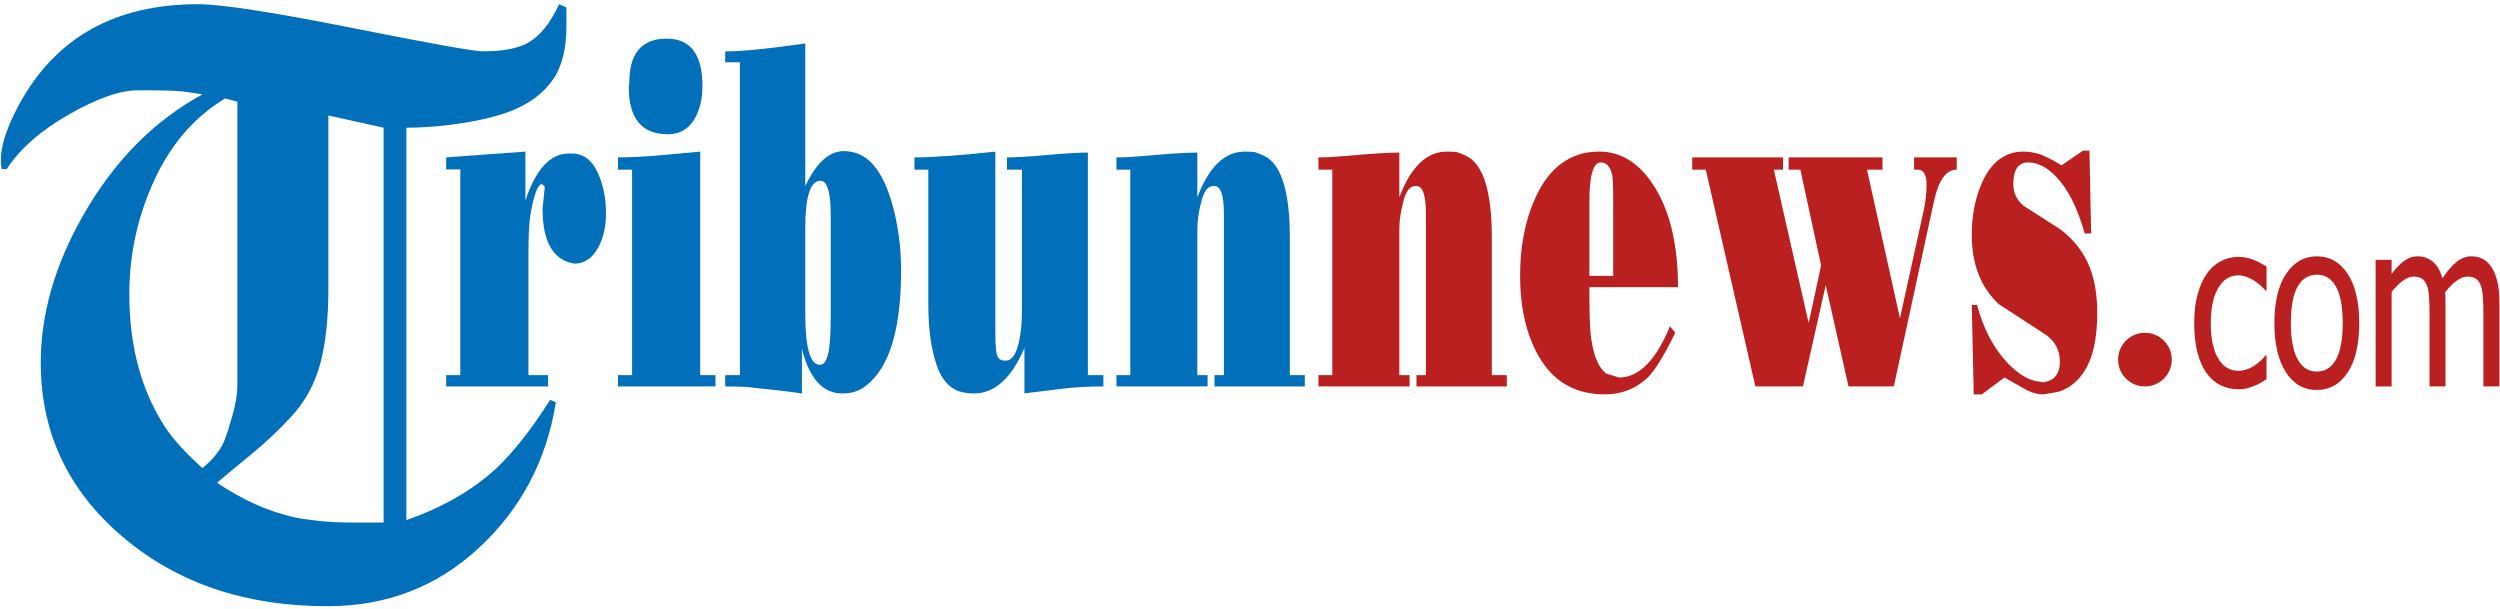
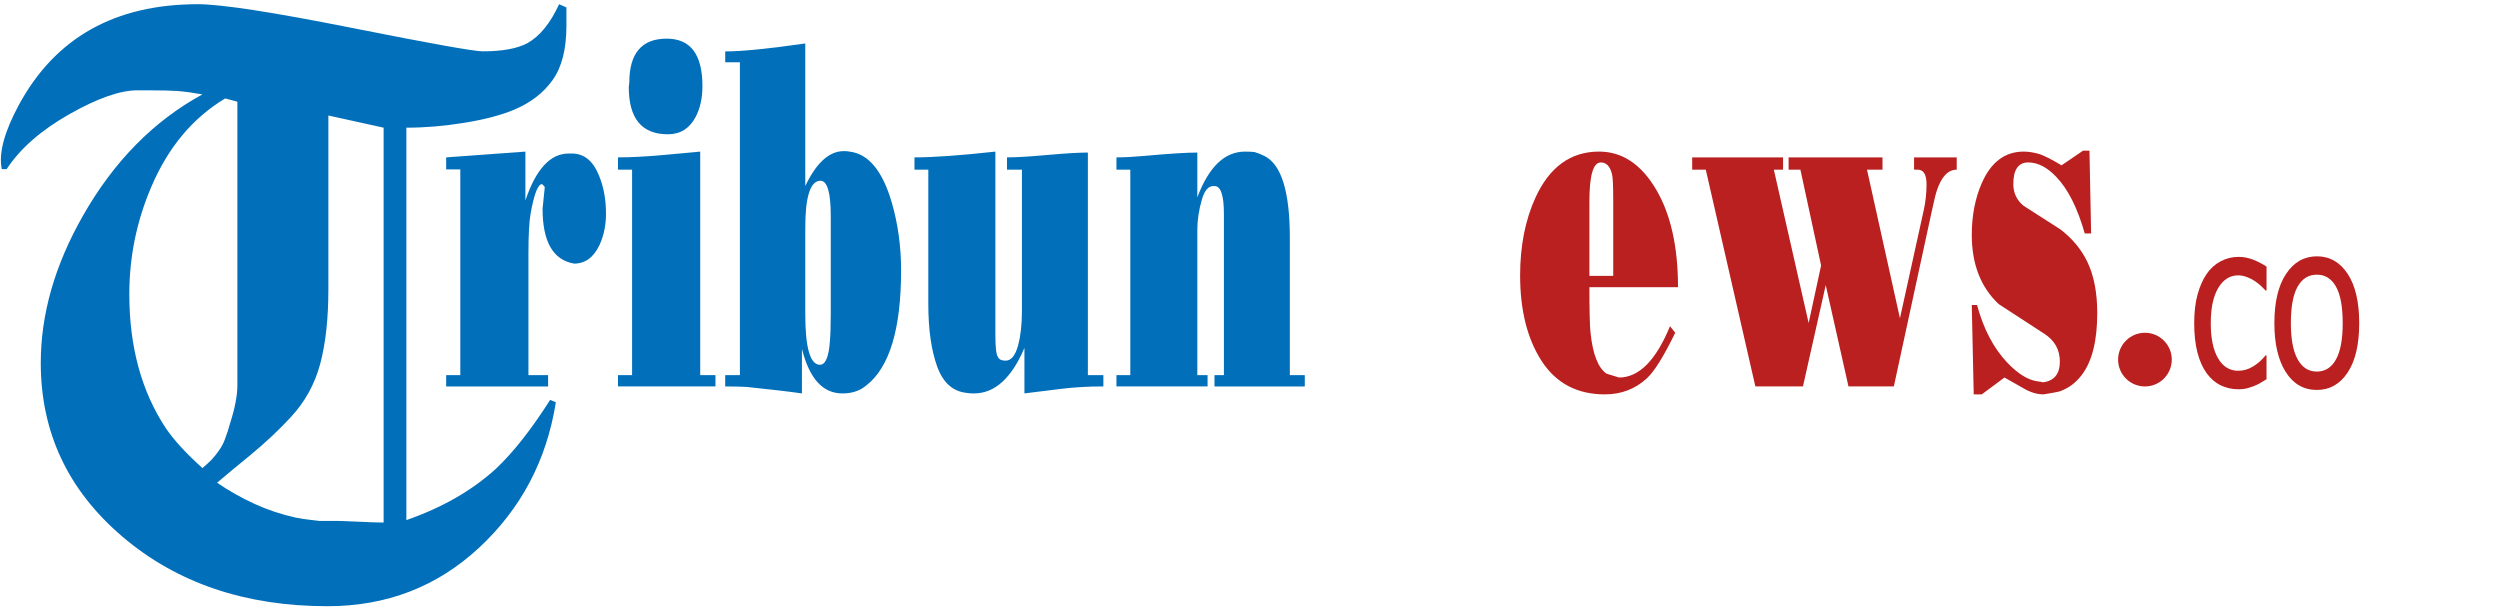
<svg xmlns="http://www.w3.org/2000/svg" version="1.1" id="Layer_1" x="0px" y="0px" width="172.321px" height="42px" viewBox="0 0 172.321 42" enable-background="new 0 0 172.321 42" xml:space="preserve">
  <g>
-     <path fill="#016FBA" d="M39.042,0.513c0,0.482,0,0.908,0,1.279c0,1.595-0.317,2.838-0.952,3.728   c-0.635,0.89-1.531,1.576-2.688,2.057c-0.896,0.371-2.035,0.668-3.416,0.891c-1.381,0.223-2.707,0.333-3.976,0.333V35.85   c2.464-0.858,4.517-2.035,6.16-3.528c1.194-1.12,2.445-2.707,3.752-4.76l0.392,0.168c-0.635,3.995-2.399,7.336-5.292,10.024   c-2.894,2.688-6.375,4.031-10.444,4.031c-5.675,0-10.388-1.598-14.14-4.795s-5.628-7.189-5.628-11.975   c0-3.365,0.97-6.75,2.912-10.153c2.128-3.739,4.872-6.525,8.232-8.357c-0.709-0.125-1.288-0.201-1.736-0.233   c-0.448-0.031-1.12-0.047-2.016-0.047c-0.299,0-0.542,0-0.728,0c-1.195,0-2.763,0.551-4.704,1.652   c-1.941,1.102-3.379,2.361-4.312,3.78H0.123C-0.102,10.575,0.291,9.101,1.3,7.233C3.805,2.604,7.917,0.29,13.638,0.29   c1.607,0,5.131,0.542,10.571,1.624c5.44,1.083,8.459,1.624,9.058,1.624c1.346,0,2.374-0.186,3.084-0.56   c0.859-0.485,1.588-1.381,2.187-2.688L39.042,0.513z M16.362,26.553V7.009l-0.84-0.224c-2.24,1.344-3.939,3.379-5.096,6.104   c-1.008,2.352-1.512,4.816-1.512,7.392c0,3.622,0.84,6.702,2.52,9.24c0.56,0.821,1.4,1.736,2.52,2.744   c0.261-0.225,0.466-0.41,0.616-0.561c0.448-0.484,0.756-0.951,0.924-1.4c0.168-0.447,0.289-0.82,0.364-1.119   C16.194,28.141,16.362,27.263,16.362,26.553z M26.442,36.018V8.801l-3.808-0.84v11.984c0,2.016-0.188,3.724-0.56,5.124   c-0.374,1.4-1.046,2.623-2.016,3.668c-0.784,0.859-1.718,1.735-2.8,2.632c-0.784,0.635-1.549,1.27-2.296,1.904   c0.821,0.561,1.68,1.045,2.576,1.456s1.848,0.728,2.856,0.952c0.373,0.075,0.905,0.149,1.596,0.224   c0.69,0.075,1.446,0.112,2.268,0.112c0.485,0,0.915,0,1.288,0C25.919,36.018,26.219,36.018,26.442,36.018z" />
+     <path fill="#016FBA" d="M39.042,0.513c0,0.482,0,0.908,0,1.279c0,1.595-0.317,2.838-0.952,3.728   c-0.635,0.89-1.531,1.576-2.688,2.057c-0.896,0.371-2.035,0.668-3.416,0.891c-1.381,0.223-2.707,0.333-3.976,0.333V35.85   c2.464-0.858,4.517-2.035,6.16-3.528c1.194-1.12,2.445-2.707,3.752-4.76l0.392,0.168c-0.635,3.995-2.399,7.336-5.292,10.024   c-2.894,2.688-6.375,4.031-10.444,4.031c-5.675,0-10.388-1.598-14.14-4.795s-5.628-7.189-5.628-11.975   c0-3.365,0.97-6.75,2.912-10.153c2.128-3.739,4.872-6.525,8.232-8.357c-0.709-0.125-1.288-0.201-1.736-0.233   c-0.448-0.031-1.12-0.047-2.016-0.047c-0.299,0-0.542,0-0.728,0c-1.195,0-2.763,0.551-4.704,1.652   c-1.941,1.102-3.379,2.361-4.312,3.78H0.123C-0.102,10.575,0.291,9.101,1.3,7.233C3.805,2.604,7.917,0.29,13.638,0.29   c1.607,0,5.131,0.542,10.571,1.624c5.44,1.083,8.459,1.624,9.058,1.624c1.346,0,2.374-0.186,3.084-0.56   c0.859-0.485,1.588-1.381,2.187-2.688L39.042,0.513z M16.362,26.553V7.009l-0.84-0.224c-2.24,1.344-3.939,3.379-5.096,6.104   c-1.008,2.352-1.512,4.816-1.512,7.392c0,3.622,0.84,6.702,2.52,9.24c0.56,0.821,1.4,1.736,2.52,2.744   c0.261-0.225,0.466-0.41,0.616-0.561c0.448-0.484,0.756-0.951,0.924-1.4c0.168-0.447,0.289-0.82,0.364-1.119   C16.194,28.141,16.362,27.263,16.362,26.553z M26.442,36.018V8.801l-3.808-0.84v11.984c0,2.016-0.188,3.724-0.56,5.124   c-0.374,1.4-1.046,2.623-2.016,3.668c-0.784,0.859-1.718,1.735-2.8,2.632c-0.784,0.635-1.549,1.27-2.296,1.904   c0.821,0.561,1.68,1.045,2.576,1.456s1.848,0.728,2.856,0.952c0.373,0.075,0.905,0.149,1.596,0.224   c0.485,0,0.915,0,1.288,0C25.919,36.018,26.219,36.018,26.442,36.018z" />
  </g>
  <g>
    <path fill="#016FBA" d="M31.728,11.678h-0.974v-0.83l5.46-0.398v3.37c0.726-2.158,1.718-3.237,2.979-3.237h0.229   c0.865,0,1.501,0.542,1.909,1.627c0.292,0.742,0.439,1.583,0.439,2.523c0,0.775-0.146,1.489-0.439,2.142   c-0.408,0.863-0.993,1.295-1.756,1.295c-1.451-0.243-2.177-1.505-2.177-3.785l0.153-1.494c-0.051-0.066-0.089-0.11-0.114-0.133   l-0.077-0.066c-0.28,0-0.541,0.67-0.783,2.009c-0.102,0.554-0.153,1.483-0.153,2.789v8.367h1.355v0.78h-7.025v-0.78h0.974V11.678z" />
    <path fill="#016FBA" d="M43.569,11.695h-0.974v-0.847c0.891,0,1.935-0.055,3.131-0.166l2.539-0.232v15.406h1.05v0.78h-6.72v-0.78   h0.974V11.695z M43.378,5.685c0-2.014,0.859-3.021,2.577-3.021c1.642,0,2.463,1.09,2.463,3.271c0,0.83-0.159,1.544-0.477,2.142   c-0.42,0.786-1.057,1.179-1.909,1.179C44.237,9.254,43.34,8.17,43.34,6L43.378,5.685z" />
    <path fill="#016FBA" d="M55.506,12.824c0.764-1.604,1.648-2.407,2.653-2.407c0.191,0,0.325,0.011,0.401,0.033   c1.298,0.155,2.265,1.317,2.902,3.486c0.433,1.483,0.649,3.049,0.649,4.698c0,4.051-0.8,6.696-2.4,7.936   c-0.218,0.177-0.435,0.304-0.653,0.382c-0.281,0.11-0.614,0.166-0.998,0.166c-1.344,0-2.272-1.023-2.784-3.071v3.071   c-0.84-0.122-2.113-0.271-3.818-0.448c-0.458-0.022-0.948-0.033-1.47-0.033v-0.78H51V4.291h-1.012V3.543   c1.158,0,2.997-0.183,5.518-0.548V12.824z M57.263,14.899c0-1.627-0.236-2.44-0.707-2.44c-0.7,0-1.05,1.085-1.05,3.254v5.927   c0,2.335,0.337,3.503,1.012,3.503c0.382,0,0.611-0.548,0.687-1.644c0.039-0.487,0.058-1.129,0.058-1.926V14.899z" />
    <path fill="#016FBA" d="M63.988,11.695h-0.955v-0.847c1.311,0,3.169-0.133,5.575-0.398V23c0,0.908,0.057,1.439,0.172,1.594   c0.076,0.177,0.254,0.266,0.534,0.266c0.382,0,0.668-0.348,0.859-1.044c0.178-0.652,0.267-1.448,0.267-2.388v-9.733H69.41v-0.847   c0.626,0,1.555-0.055,2.788-0.166c1.232-0.11,2.161-0.166,2.787-0.166v15.34h1.069v0.78c-1.031,0-1.999,0.055-2.902,0.166   l-2.54,0.315V23.98c-0.891,2.092-2.049,3.138-3.475,3.138c-0.216,0-0.375-0.011-0.477-0.033c-0.968-0.088-1.655-0.695-2.062-1.82   c-0.408-1.125-0.611-2.565-0.611-4.319V11.695z" />
    <path fill="#016FBA" d="M77.91,25.856V11.695h-0.955v-0.847c0.534,0,1.171-0.033,1.909-0.1c1.705-0.155,2.927-0.232,3.666-0.232   v3.088c0.789-2.103,1.883-3.154,3.284-3.154c0.292,0,0.516,0.011,0.668,0.033c0.191,0.056,0.414,0.144,0.668,0.266   c1.171,0.576,1.756,2.457,1.756,5.645v9.463h1.031v0.78h-6.224v-0.78h0.649V14.733c0-1.272-0.216-1.909-0.649-1.909h-0.076   c-0.344,0-0.605,0.299-0.783,0.896c-0.216,0.742-0.324,1.439-0.324,2.092v10.044h0.706v0.78h-6.281v-0.78H77.91z" />
-     <path fill="#B9201F" d="M91.833,25.856V11.695h-0.955v-0.847c0.534,0,1.171-0.033,1.909-0.1c1.705-0.155,2.927-0.232,3.666-0.232   v3.088c0.789-2.103,1.883-3.154,3.284-3.154c0.292,0,0.516,0.011,0.668,0.033c0.191,0.056,0.414,0.144,0.668,0.266   c1.171,0.576,1.756,2.457,1.756,5.645v9.463h1.031v0.78h-6.224v-0.78h0.649V14.733c0-1.272-0.216-1.909-0.649-1.909h-0.076   c-0.344,0-0.605,0.299-0.783,0.896c-0.216,0.742-0.324,1.439-0.324,2.092v10.044h0.706v0.78h-6.281v-0.78H91.833z" />
    <path fill="#B9201F" d="M109.555,19.796c0,1.605,0.025,2.646,0.076,3.121c0.152,1.494,0.521,2.44,1.107,2.839l0.859,0.266   c1.374,0,2.545-1.179,3.513-3.536l0.362,0.448c-0.789,1.627-1.444,2.679-1.966,3.154c-0.803,0.73-1.764,1.096-2.883,1.096   c-1.909,0-3.36-0.764-4.354-2.291c-0.992-1.527-1.489-3.497-1.489-5.91c0-2.025,0.351-3.807,1.05-5.346   c0.968-2.125,2.432-3.188,4.392-3.188c1.578,0,2.88,0.855,3.904,2.565s1.537,3.971,1.537,6.782H109.555z M109.555,13.886v5.13   h1.642V13.82c0-0.952-0.025-1.544-0.076-1.776c-0.128-0.564-0.389-0.847-0.783-0.847C109.815,11.197,109.555,12.093,109.555,13.886   z" />
    <path fill="#B9201F" d="M122.904,11.695l-0.636,0.001l2.399,10.572l0.858-3.968l-1.426-6.604l-0.814-0.001v-0.847h6.472v0.847   h-1.069l2.272,10.242l1.642-7.458c0.127-0.574,0.191-1.166,0.191-1.773c0-0.674-0.204-1.011-0.611-1.011h-0.248v-0.847h2.94v0.847   c-0.599,0-1.057,0.484-1.375,1.453c-0.076,0.22-0.204,0.749-0.382,1.585l-2.578,11.903h-3.126l-1.568-6.985l-1.57,6.985h-3.28   l-3.418-14.941h-0.936v-0.847h6.263V11.695z" />
    <path fill="#B9201F" d="M142.096,11.396l1.489-1.013h0.439l0.114,5.711h-0.439c-0.496-1.749-1.146-3.043-1.947-3.885   c-0.636-0.675-1.285-1.013-1.947-1.013c-0.688,0-1.03,0.498-1.03,1.494c0,0.609,0.235,1.107,0.706,1.494   c0.853,0.542,1.699,1.085,2.539,1.627c0.814,0.62,1.432,1.361,1.852,2.225c0.459,0.952,0.688,2.131,0.688,3.536   c0,1.904-0.35,3.32-1.05,4.25c-0.42,0.564-0.942,0.952-1.565,1.162c-0.114,0.033-0.478,0.1-1.088,0.199   c-0.446,0-0.904-0.139-1.375-0.415c-0.306-0.166-0.745-0.415-1.317-0.747l-1.565,1.162h-0.554l-0.134-6.159h0.363   c0.445,1.649,1.139,2.972,2.08,3.968c0.738,0.775,1.438,1.207,2.101,1.295c0.203,0.022,0.324,0.044,0.362,0.066   c0.776-0.1,1.165-0.575,1.165-1.428c0-0.819-0.356-1.458-1.069-1.917c-0.713-0.459-1.763-1.143-3.15-2.05   c-1.234-1.162-1.852-2.75-1.852-4.765c0-1.328,0.229-2.518,0.688-3.569c0.636-1.45,1.597-2.175,2.883-2.175   c0.369,0,0.764,0.066,1.184,0.199C141.071,10.815,141.549,11.064,142.096,11.396z" />
  </g>
  <g>
    <path fill="#B9201F" d="M154.296,26.832c-0.449,0-0.861-0.093-1.236-0.277s-0.697-0.465-0.967-0.84s-0.479-0.848-0.627-1.418   s-0.223-1.241-0.223-2.012c0-0.766,0.077-1.427,0.231-1.984c0.154-0.557,0.36-1.026,0.618-1.406   c0.258-0.38,0.579-0.673,0.964-0.879c0.385-0.206,0.798-0.309,1.239-0.309c0.359,0,0.706,0.068,1.04,0.203   c0.334,0.136,0.632,0.292,0.894,0.469v1.648h-0.064c-0.078-0.088-0.179-0.19-0.302-0.305c-0.123-0.114-0.272-0.231-0.448-0.352   c-0.152-0.104-0.332-0.195-0.539-0.273s-0.406-0.117-0.598-0.117c-0.57,0-1.028,0.288-1.374,0.863   c-0.346,0.576-0.519,1.39-0.519,2.441c0,1.031,0.167,1.835,0.501,2.41c0.334,0.576,0.798,0.863,1.392,0.863   c0.359,0,0.701-0.099,1.025-0.297c0.324-0.198,0.611-0.453,0.861-0.766h0.064v1.648c-0.109,0.068-0.246,0.15-0.41,0.246   c-0.164,0.097-0.313,0.168-0.445,0.215c-0.188,0.073-0.355,0.129-0.504,0.168S154.53,26.832,154.296,26.832z" />
    <path fill="#B9201F" d="M162.616,22.277c0,1.469-0.266,2.603-0.797,3.402c-0.531,0.8-1.238,1.199-2.121,1.199   c-0.91,0-1.626-0.413-2.147-1.238c-0.521-0.825-0.782-1.946-0.782-3.363c0-1.458,0.269-2.591,0.806-3.398   c0.537-0.807,1.245-1.211,2.124-1.211c0.883,0,1.59,0.402,2.121,1.207S162.616,20.813,162.616,22.277z M161.479,22.277   c0-1.13-0.154-1.97-0.463-2.52c-0.309-0.549-0.748-0.824-1.318-0.824c-0.574,0-1.017,0.275-1.327,0.824   c-0.311,0.55-0.466,1.39-0.466,2.52c0,1.094,0.155,1.923,0.466,2.488c0.311,0.565,0.753,0.848,1.327,0.848   c0.566,0,1.005-0.277,1.315-0.832S161.479,23.392,161.479,22.277z" />
-     <path fill="#B9201F" d="M171.177,26.636v-5.047c0-0.401-0.012-0.772-0.035-1.113c-0.023-0.341-0.072-0.608-0.146-0.801   c-0.078-0.208-0.189-0.362-0.334-0.461c-0.145-0.099-0.34-0.148-0.586-0.148c-0.227,0-0.47,0.093-0.729,0.277   c-0.26,0.185-0.528,0.452-0.806,0.801c0.004,0.089,0.009,0.194,0.015,0.316c0.006,0.123,0.009,0.267,0.009,0.434v5.742h-1.102   v-5.047c0-0.401-0.012-0.772-0.035-1.113c-0.023-0.341-0.072-0.608-0.146-0.801c-0.078-0.208-0.189-0.362-0.334-0.461   c-0.145-0.099-0.34-0.148-0.586-0.148c-0.238,0-0.488,0.099-0.75,0.297c-0.262,0.198-0.516,0.451-0.762,0.758v6.516h-1.102V17.91   h1.102v0.969c0.289-0.385,0.575-0.684,0.858-0.895s0.595-0.316,0.935-0.316c0.387,0,0.729,0.117,1.028,0.352   s0.526,0.62,0.683,1.156c0.332-0.495,0.656-0.87,0.973-1.125c0.316-0.255,0.66-0.383,1.031-0.383c0.281,0,0.537,0.059,0.768,0.176   s0.432,0.306,0.604,0.566c0.176,0.266,0.312,0.597,0.407,0.992c0.096,0.396,0.144,0.894,0.144,1.492v5.742H171.177z" />
  </g>
  <g>
    <circle fill="#B9201F" cx="147.847" cy="24.787" r="1.85" />
  </g>
</svg>